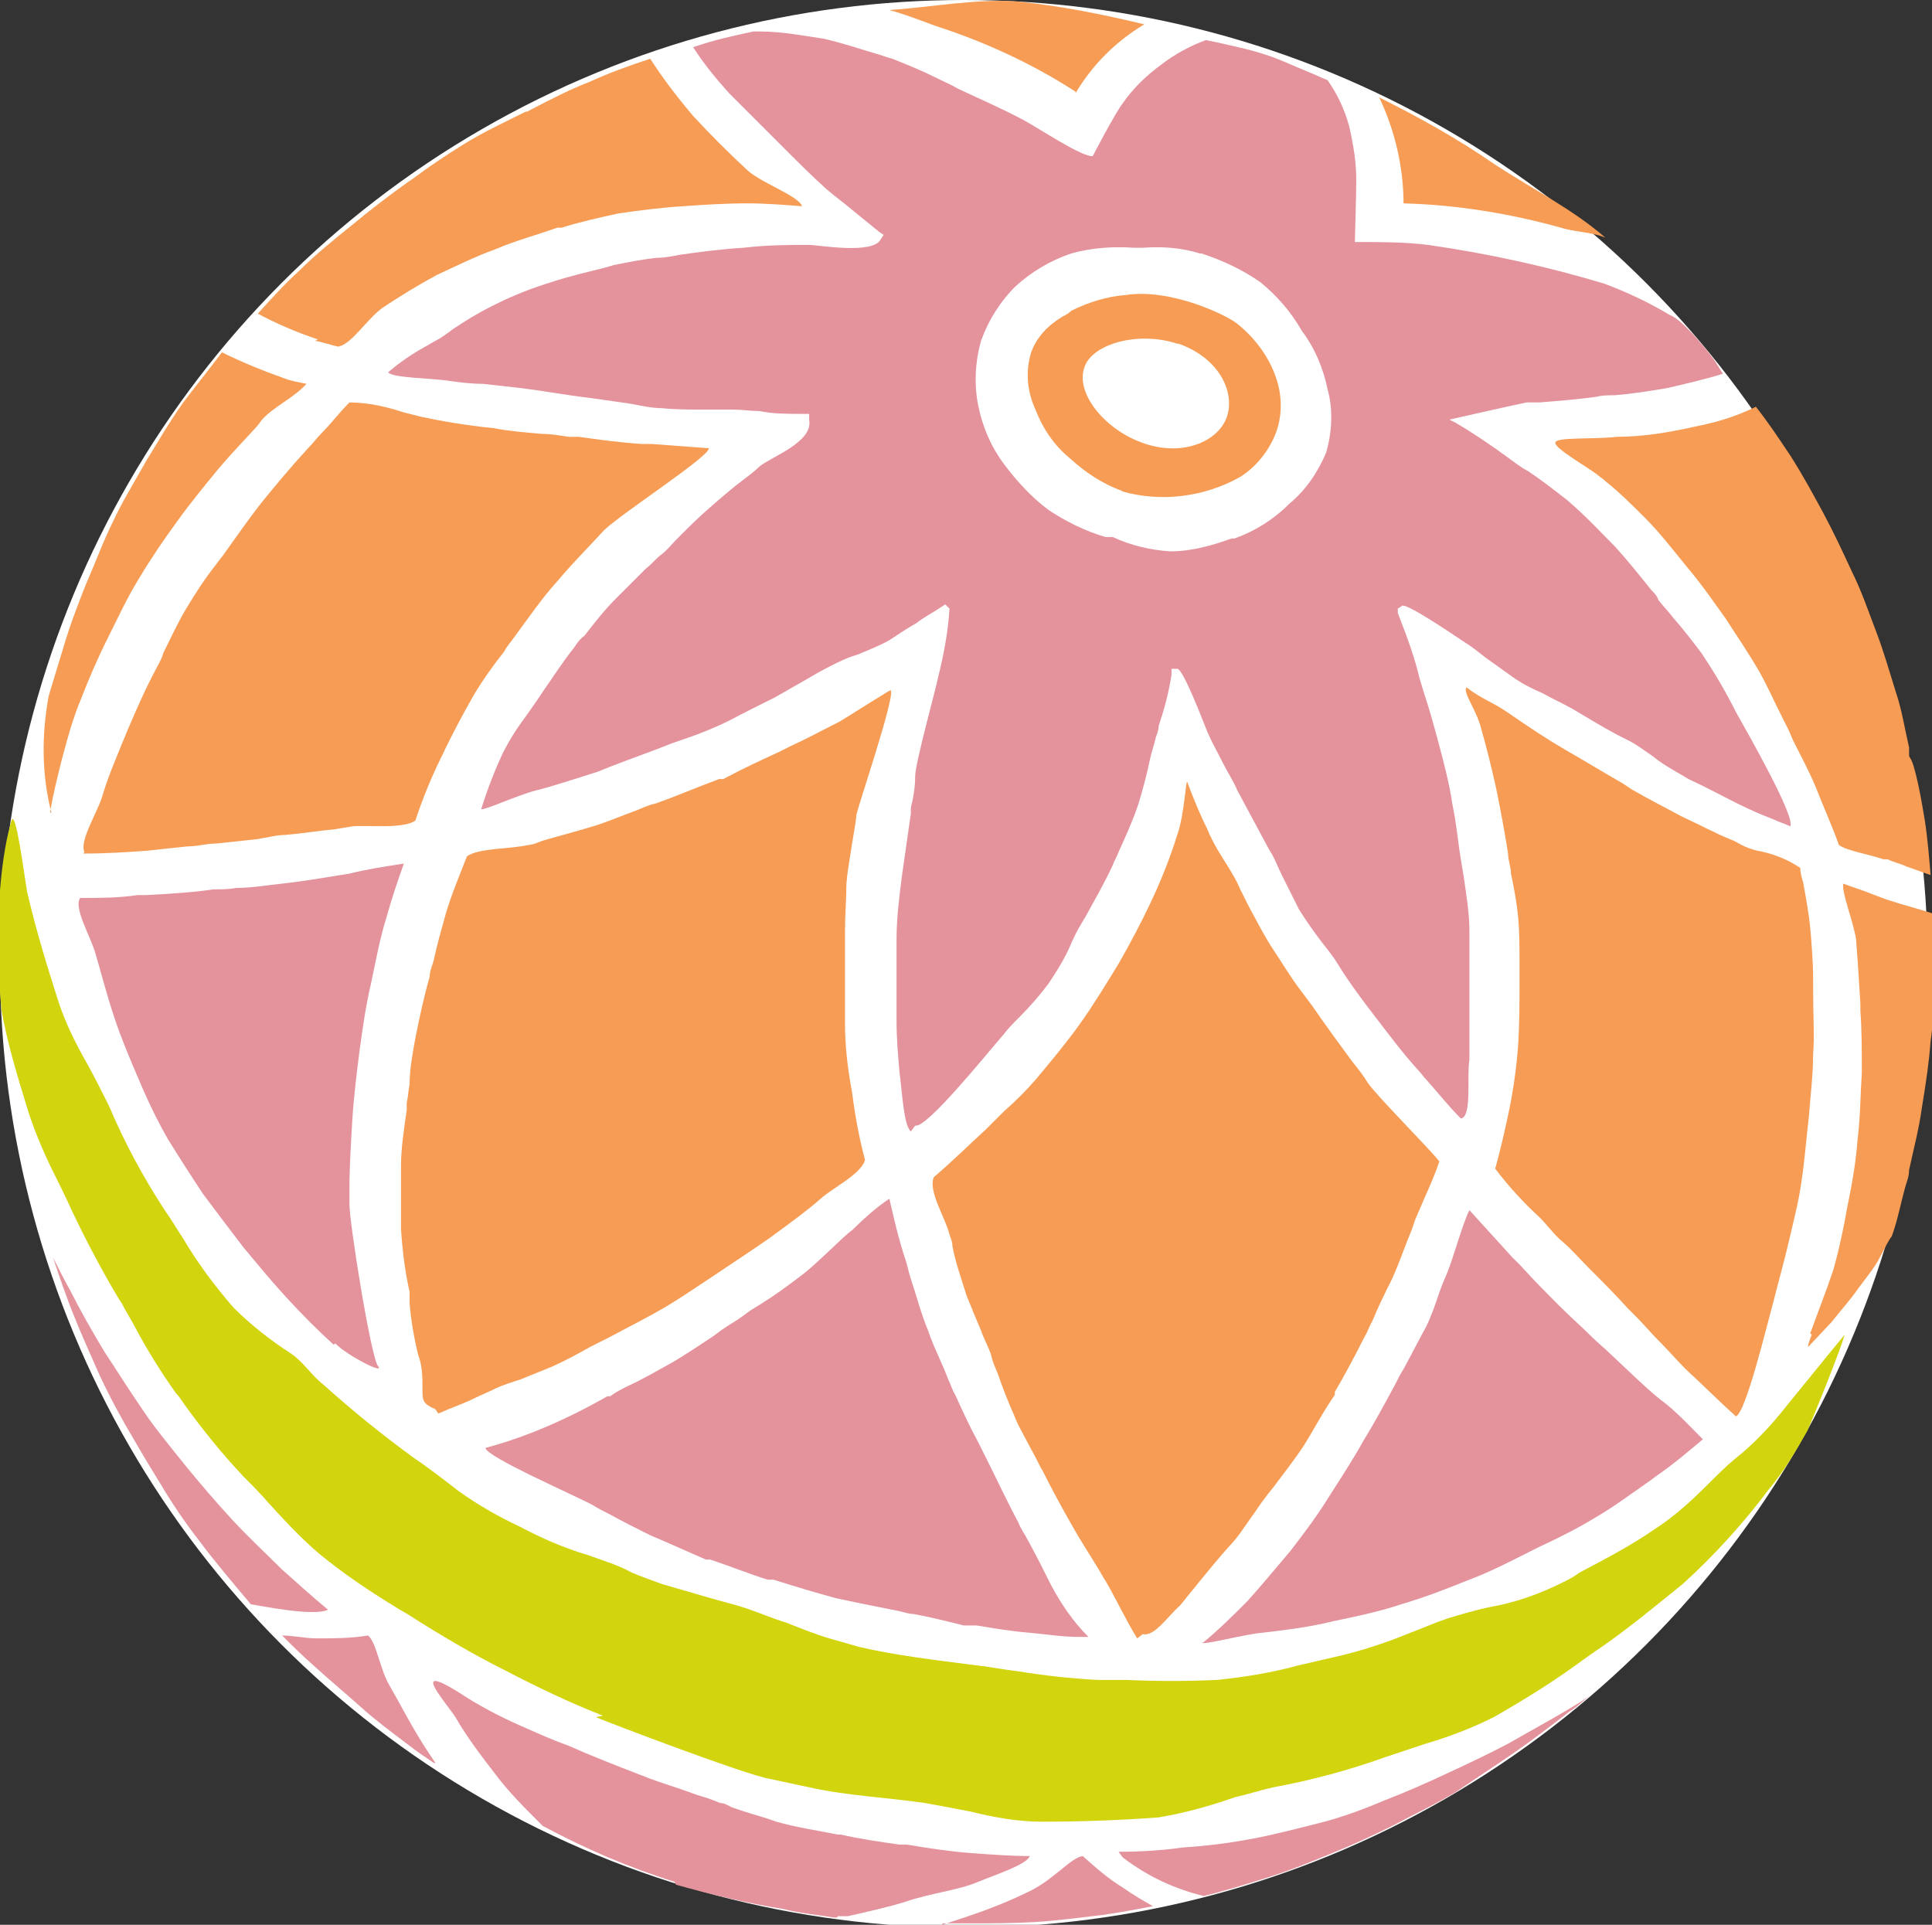
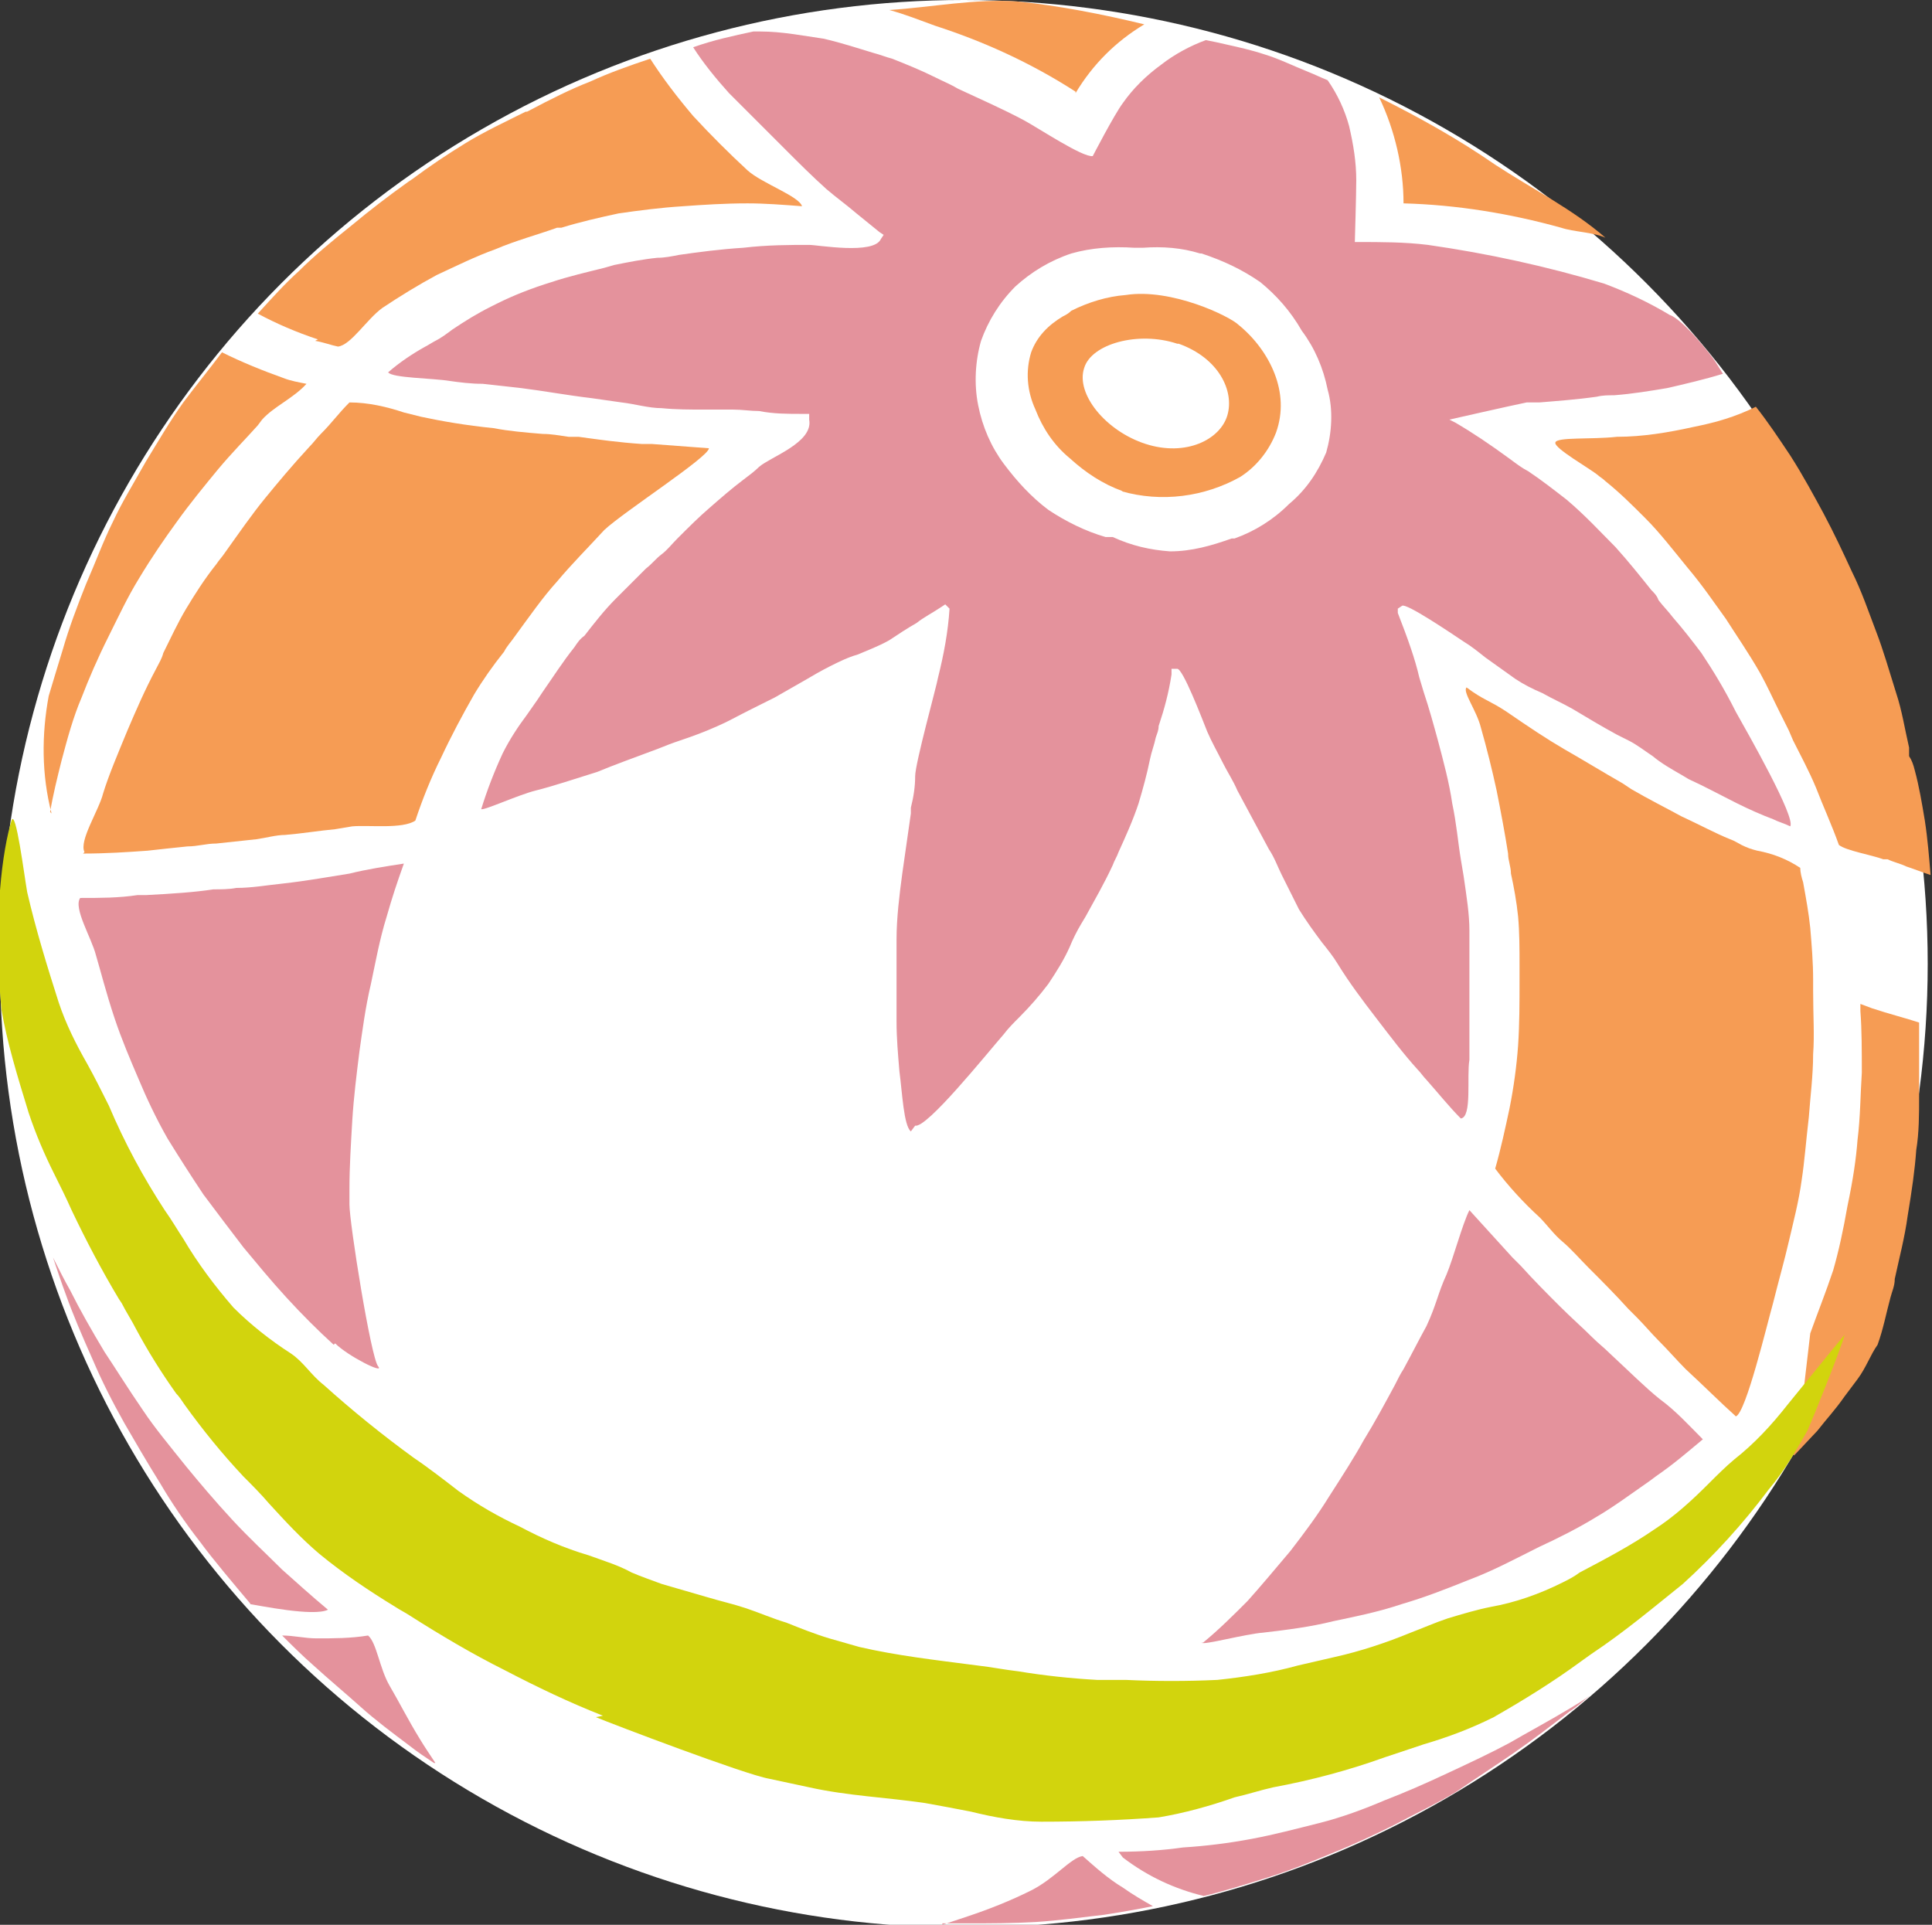
<svg xmlns="http://www.w3.org/2000/svg" version="1.1" viewBox="0 0 134.9 134.4">
  <rect x="0" y="0" width="134.9" height="134.4" fill="#333333" stroke="none" />
  <defs>
    <style>
      .cls-1 {
        fill: #e4929c;
      }

      .cls-2 {
        fill: #fff;
      }

      .cls-3 {
        fill: #f69c54;
      }

      .cls-4 {
        fill: #d2d40d;
      }
    </style>
  </defs>
  <g>
    <g id="_レイヤー_1" data-name="レイヤー_1">
      <circle class="cls-2" cx="67.3" cy="67.3" r="67.3" />
      <g id="_グループ_141" data-name="グループ_141">
-         <path id="_パス_349" data-name="パス_349" class="cls-3" d="M30.4,98.4c-.9-.4-.9-.6-.9-1.4,0-.8,0-1.6-.3-2.4-.3-1.2-.5-2.4-.6-3.6v-.8c-.3-1.3-.5-2.8-.6-4.4,0-1.3,0-2.7,0-4.4,0-1.2.2-2.5.4-3.9v-.5c.1-.4.1-.8.2-1.3,0-1,.2-2.1.4-3.2.3-1.5.6-2.9,1-4.3,0-.4.2-.8.3-1.2.2-1,.5-2,.8-3.1.4-1.4,1-2.8,1.5-4.1.8-.6,3-.5,4.3-.8.3,0,.7-.2,1-.3,1-.3,2.2-.6,3.5-1,1-.3,1.9-.7,3-1.1.5-.2.9-.4,1.4-.5,1.4-.5,2.8-1.1,4.4-1.7h.3c1.3-.7,2.6-1.3,3.9-1.9l.8-.4c1.1-.5,2.2-1.1,3.4-1.7,1-.6,1.9-1.2,2.9-1.8.2-.1.4-.3.7-.4.3.5-2.3,8.1-2.4,8.7,0,.4-.6,3.5-.7,4.8,0,1.1-.1,2.2-.1,3.4,0,.5,0,1,0,1.4,0,.4,0,.7,0,1.1,0,1.2,0,2.5,0,3.8,0,1.7.2,3.3.5,4.9.2,1.6.5,3.2.9,4.7-.3,1-2.2,1.9-3.1,2.7s-2,1.6-3.5,2.7c-1,.7-2.2,1.5-3.7,2.5-.3.2-.6.4-.9.6-.9.6-1.8,1.2-2.8,1.8-1.2.7-2.6,1.4-3.9,2.1-.4.2-.8.4-1.2.6-.9.5-1.8,1-2.7,1.4-.7.3-1.5.6-2.2.9-.6.2-1.3.4-1.9.7-.4.2-.9.4-1.3.6-.8.4-1.7.7-2.6,1.1" />
-         <path id="_パス_350" data-name="パス_350" class="cls-3" d="M79.4,114.4c-.8-1.3-1.6-3-2.2-4-.2-.3-.4-.7-.6-1-.6-1-1.2-1.9-1.7-2.8-.8-1.4-1.5-2.7-2.1-3.9-.3-.5-.5-1-.8-1.5-.4-.8-.9-1.6-1.2-2.4-.4-.9-.8-1.9-1.1-2.8-.2-.5-.4-.9-.5-1.4-.2-.6-.5-1.1-.7-1.7-.4-.9-.7-1.7-1-2.4-.4-1.3-.8-2.4-1-3.5,0-.3-.1-.5-.2-.8-.3-1.2-1.5-3-1.1-4,1.4-1.2,2.6-2.4,3.6-3.3.4-.4.9-.9,1.3-1.3.8-.7,1.5-1.4,2.2-2.2,1-1.2,2.1-2.5,3.1-3.9,1-1.4,1.9-2.9,2.7-4.2.8-1.4,1.6-2.9,2.3-4.4.7-1.5,1.3-3,1.8-4.6.5-1.4.6-3.9.7-3.7.4,1.1.9,2.3,1.4,3.3.4,1,1,1.9,1.5,2.7.3.5.6,1,.8,1.5.2.4.4.8.6,1.2.6,1.1,1.1,2.1,1.7,3s1.2,1.9,1.8,2.7c.3.4.6.8.9,1.2,1.1,1.6,2,2.8,2.8,3.9.4.5.8,1,1.1,1.5.6.9,4.4,4.7,5,5.5-.3.9-.7,1.8-1.1,2.7-.2.5-.4.9-.6,1.4l-.2.6c-.5,1.2-.9,2.4-1.4,3.5-.5,1-1,2-1.4,3-.2.3-.3.7-.5,1-.7,1.4-1.4,2.7-2.1,3.9v.2c-.9,1.3-1.5,2.5-2.2,3.6-.6.9-1.3,1.8-1.9,2.6-.2.3-.5.6-.7.9-.4.5-.7,1-1,1.4-.5.7-1,1.5-1.6,2.1-1,1.1-3.4,4.1-3.4,4.1-.9.8-1.8,2.2-2.6,2" />
        <path id="_パス_351" data-name="パス_351" class="cls-3" d="M5.9,59.5c-.4-.8,1-2.9,1.3-4.1.4-1.3,1-2.7,1.7-4.4.6-1.4,1.2-2.8,2-4.3.2-.4.4-.7.5-1.1.5-1,1-2.1,1.6-3.1.6-1,1.3-2.1,2.1-3.1.2-.3.4-.5.6-.8,1-1.4,1.9-2.7,2.8-3.8.9-1.1,1.9-2.3,3.1-3.6.3-.3.5-.6.8-.9.8-.8,1.2-1.4,2-2.2,1.3,0,2.6.3,3.8.7.4.1.8.2,1.2.3,1.4.3,3.1.6,5.1.8,1,.2,2.2.3,3.4.4.6,0,1.1.1,1.8.2h.7c1.4.2,2.9.4,4.4.5h.7c1.3.1,2.6.2,4,.3,0,.6-5.9,4.4-7.3,5.7-1.1,1.2-2.3,2.4-3.3,3.6-1,1.1-1.9,2.4-3,3.9-.2.3-.5.6-.7,1-.8,1-1.5,2-2.1,3-.8,1.4-1.6,2.9-2.3,4.4-.7,1.4-1.3,2.9-1.8,4.4-.9.6-3.2.3-4.4.4l-1.2.2c-1.1.1-2.3.3-3.5.4-.6,0-1.3.2-2,.3-.9.1-1.9.2-2.8.3-.7,0-1.3.2-2,.2-1,.1-1.9.2-2.8.3-1.4.1-2.9.2-4.5.2" />
        <path id="_パス_352" data-name="パス_352" class="cls-3" d="M121.1,98.8c-.9-.8-2.1-2-3.4-3.2-.6-.6-1.2-1.3-1.9-2-.5-.5-1-1.1-1.5-1.6l-.6-.6c-.9-1-1.9-2-2.8-2.9-.6-.6-1.2-1.3-1.8-1.8s-1.1-1.2-1.6-1.7c-1.1-1-2.2-2.2-3.1-3.4.4-1.4.7-2.8,1-4.2.3-1.5.5-3,.6-4.4.1-1.5.1-3,.1-4.5,0-.4,0-.7,0-1.1,0-1.1,0-2.3-.1-3.4-.1-1-.3-2.1-.5-3,0-.5-.2-.9-.2-1.4-.2-1.3-.5-2.9-.8-4.4-.3-1.4-.7-3-1.1-4.4-.3-1.2-1.3-2.5-1-2.8,1.2.9,1.6.9,2.8,1.7,1.6,1.1,2.8,1.9,4,2.6,1.4.8,2.7,1.6,4.1,2.4l.6.4c1.2.7,2.4,1.3,3.5,1.9,1.3.6,2.4,1.2,3.4,1.6.3.1.6.3.8.4.4.2.7.3,1.1.4,1.1.2,2.1.6,3,1.2,0,.3.1.7.2,1,.2,1.1.4,2.2.5,3.2.1,1.2.2,2.4.2,3.6,0,.3,0,.6,0,.8,0,1.7.1,3.1,0,4.4,0,1.5-.2,3-.3,4.4-.2,1.7-.3,3.1-.5,4.4-.2,1.5-.6,3-.9,4.3-.3,1.3-.7,2.7-1.1,4.3-.4,1.4-1.9,7.7-2.6,7.9" />
        <path id="_パス_353" data-name="パス_353" class="cls-1" d="M23.3,93.9c-1.1-1-2.2-2.1-3.3-3.3s-2-2.3-3-3.5c-1-1.3-1.9-2.5-2.8-3.7-.8-1.2-1.7-2.6-2.5-3.9-.8-1.4-1.5-2.9-2-4.1-.6-1.4-1.2-2.8-1.7-4.3-.6-1.8-1-3.4-1.3-4.4-.3-1.2-1.6-3.3-1.1-4,1.4,0,2.7,0,4-.2h.6c1.9-.1,3.4-.2,4.7-.4.5,0,1.1,0,1.6-.1,1.1,0,2.2-.2,3.2-.3,1.8-.2,3.4-.5,4.7-.7,1.2-.3,2.5-.5,3.8-.7-.5,1.4-.8,2.3-1.2,3.7-.5,1.6-.8,3.3-1.1,4.7-.4,1.7-.6,3.3-.8,4.7-.2,1.6-.4,3.2-.5,4.8-.1,1.7-.2,3.3-.2,4.8,0,.4,0,.8,0,1.1,0,1.3,1.5,10.7,2,11.3s-2.1-.7-3-1.6" />
-         <path id="_パス_354" data-name="パス_354" class="cls-1" d="M53.6,110.3c-1.3-.4-2.5-.9-4-1.4h-.3c-1.4-.6-2.7-1.2-3.9-1.7-1-.5-2-1-2.9-1.5-.4-.2-.8-.4-1.1-.6-1.3-.7-7.5-3.4-7.5-4,1.5-.4,2.9-.9,4.3-1.5,1.4-.6,2.8-1.3,4.2-2.1h.2c.4-.3.8-.5,1.2-.7,1.1-.5,2.1-1.1,3.2-1.7,1-.6,1.9-1.2,2.8-1.8.4-.3.8-.6,1.3-.9.5-.3.9-.6,1.3-.9,1-.6,1.9-1.2,2.7-1.8l.8-.6c1.1-.8,3-2.8,3.6-3.2.8-.8,1.7-1.6,2.6-2.2.3,1.3.6,2.7,1.2,4.5.1.4.2.8.3,1.1.4,1.2.7,2.4,1.2,3.6.4,1.2,1,2.3,1.4,3.4.2.4.3.8.5,1.1.5,1.1,1,2.2,1.6,3.3.2.4.4.8.6,1.2.8,1.6,1.5,3.1,2.2,4.4.2.5.5.9.7,1.3.6,1.1,1.1,2.1,1.6,3.1.7,1.3,1.5,2.5,2.6,3.6h-.6c-1.3,0-2.4-.2-3.6-.3-1.2-.1-2.4-.3-3.6-.5h-.9c-1.2-.3-2.4-.6-3.5-.8-.3,0-.6-.1-1-.2-.5-.1-1-.2-1.5-.3-1-.2-2-.4-2.9-.6-1.5-.4-2.8-.8-4.4-1.3h-.3Z" />
        <path id="_パス_355" data-name="パス_355" class="cls-1" d="M84,114.7c1.1-.9,2.1-1.9,3.1-2.9.9-1,1.9-2.2,3-3.5,1-1.3,1.9-2.5,2.7-3.8.9-1.4,1.8-2.8,2.4-3.9.8-1.3,1.5-2.6,2.2-3.9h0c.2-.4.4-.8.6-1.1.6-1.1,1.1-2.1,1.6-3,.7-1.5.8-2.3,1.4-3.6.5-1.2,1.1-3.5,1.6-4.5,1,1.1,2,2.2,3,3.3l.6.6c.9,1,1.8,1.9,2.7,2.8.8.8,1.6,1.5,2.3,2.2.4.4.8.7,1.2,1.1,1.4,1.3,2.5,2.4,3.5,3.2,1.1.8,2,1.8,3,2.8-1.2,1-2,1.7-3.3,2.6l-.4.3c-1.3.9-2.5,1.8-3.7,2.5-1.3.8-2.7,1.5-4,2.1l-.4.2c-1.4.7-2.9,1.5-4.5,2.1-1.5.6-3,1.2-4.7,1.7-1.8.6-3.4.9-4.8,1.2-1.6.4-3.2.6-4.9.8-1.3.1-4.2.9-4.3.7" />
        <path id="_パス_356" data-name="パス_356" class="cls-3" d="M75.1,6.4c-3.1-2-6.4-3.5-9.8-4.6-1.1-.4-2.1-.8-3.2-1.1,3-.2,6-.8,8.9-.6,3,.3,6,.9,8.9,1.6-2,1.2-3.6,2.8-4.8,4.8" />
        <path id="_パス_357" data-name="パス_357" class="cls-3" d="M98,14.2c0-2.5-.6-5.1-1.7-7.4,2.8,1.4,5.5,2.9,8.1,4.7,2.6,1.7,5.4,3.1,7.7,5.1-.9-.4-2.2-.4-3.1-.7-3.6-1-7.3-1.6-11-1.7" />
        <path id="_パス_358" data-name="パス_358" class="cls-3" d="M128.4,59c-.5-1.4-1.1-2.7-1.6-4-.5-1.2-1.1-2.3-1.6-3.3l-.3-.7c-.2-.4-.4-.8-.6-1.2-.5-1-.9-1.9-1.4-2.8-.8-1.4-1.7-2.7-2.4-3.8-.8-1.1-1.6-2.3-2.7-3.6-.9-1.1-1.9-2.4-2.9-3.4-.9-.9-1.8-1.8-2.8-2.6-.2-.2-.4-.3-.5-.4-.6-.5-3.1-1.9-3-2.3s2.5-.2,4.3-.4c1.8,0,3.6-.3,5.4-.7,1.5-.3,2.9-.7,4.3-1.4.8,1,1.6,2.2,2.4,3.4.9,1.4,1.7,2.9,2.3,4,.8,1.5,1.4,2.8,2,4.1.7,1.4,1.2,2.9,1.7,4.2.5,1.3.9,2.7,1.4,4.3.4,1.2.6,2.5.9,3.8v.6c.2.3.3.6.4,1,.3,1.1.5,2.3.7,3.5.2,1.3.3,2.6.4,3.8-.6-.2-1.1-.4-1.7-.6-.4-.2-.9-.3-1.3-.5-.1,0-.2,0-.3,0-.8-.3-2.6-.6-3.1-1" />
-         <path id="_パス_359" data-name="パス_359" class="cls-3" d="M126.4,93.1c.5-1.4,1.1-2.9,1.6-4.4.4-1.4.7-2.8,1-4.5.4-1.9.6-3.3.7-4.6.2-1.6.2-3.2.3-4.7,0-1.5,0-3-.1-4.3v-.5c-.1-1.7-.2-3.2-.3-4.5-.2-1.3-1-3.2-.9-3.9.5.2,1.2.4,2.2.8l.8.3c1.2.4,2.4.7,3.3,1,0,1.1,0,2.2,0,3.3,0,.3,0,.7,0,1v.8c0,1.3,0,2.6-.2,3.8-.1,1.4-.3,2.8-.6,4.6-.2,1.5-.6,3-.9,4.4h0c0,.5-.2.9-.3,1.3-.3,1.1-.5,2.2-.9,3.3-.5.7-.8,1.6-1.4,2.4-.3.4-.6.8-.9,1.2-.7,1-1.2,1.5-1.9,2.4l-1.6,1.7c-.2.2.2-.8.2-.8" />
+         <path id="_パス_359" data-name="パス_359" class="cls-3" d="M126.4,93.1c.5-1.4,1.1-2.9,1.6-4.4.4-1.4.7-2.8,1-4.5.4-1.9.6-3.3.7-4.6.2-1.6.2-3.2.3-4.7,0-1.5,0-3-.1-4.3v-.5l.8.3c1.2.4,2.4.7,3.3,1,0,1.1,0,2.2,0,3.3,0,.3,0,.7,0,1v.8c0,1.3,0,2.6-.2,3.8-.1,1.4-.3,2.8-.6,4.6-.2,1.5-.6,3-.9,4.4h0c0,.5-.2.9-.3,1.3-.3,1.1-.5,2.2-.9,3.3-.5.7-.8,1.6-1.4,2.4-.3.4-.6.8-.9,1.2-.7,1-1.2,1.5-1.9,2.4l-1.6,1.7c-.2.2.2-.8.2-.8" />
        <path id="_パス_360" data-name="パス_360" class="cls-1" d="M84.1,132.4c-2.1-.5-4-1.4-5.7-2.7,0,0-.3-.4-.3-.4,1.6,0,3.1-.1,4.5-.3,1.6-.1,3.2-.3,4.8-.6,1.6-.3,3.1-.7,4.7-1.1,1.6-.4,3.2-1,4.6-1.6,1.3-.5,2.7-1.1,4.4-1.9,1.5-.7,3-1.4,4.3-2.1,1.2-.7,2.7-1.5,4.2-2.4.5-.3,1-.6,1.4-.9-.5.4-.9.8-1.4,1.1-1.3,1-2.6,2-3.9,2.9-1.3.9-2.7,1.8-4,2.7-1.5.9-3,1.6-4.3,2.3-1.4.7-2.9,1.4-4.4,2-1.2.5-2.9,1.2-4.5,1.7-1.6.5-3.2,1-4.5,1.3h0Z" />
        <path id="_パス_361" data-name="パス_361" class="cls-1" d="M65.8,134.4c.6-.2,1.2-.4,1.8-.6,1.5-.5,3-1.1,4.4-1.8,1.6-.8,2.8-2.3,3.6-2.4.9.8,1.8,1.6,2.8,2.2.7.5,1.4.9,2.1,1.3-1,.2-2.1.4-3.4.6-1.7.2-3.2.4-4.7.5-1.7.1-3.3.1-4.7.1-.6,0-1.2,0-1.9,0" />
-         <path id="_パス_362" data-name="パス_362" class="cls-1" d="M47.1,131.4c-3.2-1-6.2-2.3-9.2-3.9l-.3-.3c-1-1-2.1-2.1-3-3.3-1-1.3-2-2.6-2.8-4-.8-1.2-3.5-4.2.9-1.3,1.3.8,2.7,1.5,4.1,2.1.9.4,1.8.8,2.9,1.2.5.2.9.4,1.4.6,1.7.7,3,1.2,4.3,1.7.8.3,1.8.6,2.9,1,.5.2,1,.3,1.5.5l.5.2c.3,0,.6.2.8.3l.9.3c.6.2,1.4.4,2.2.7,1.4.4,2.8.6,4.3.9h.2c1.3.3,2.7.5,4.1.7h.5c1.8.3,3.2.5,4.6.6,1.4.1,2.7.2,4,.2-.2.6-2.4,1.3-3.6,1.8-1.4.6-3.4.8-5.1,1.4-1.3.4-2.7.7-4,1h-.7c0,.1-.2.1-.2.1-1.3-.2-2.4-.3-3.6-.6-2.5-.4-5-1-7.5-1.7" />
        <path id="_パス_363" data-name="パス_363" class="cls-1" d="M30.3,123.1c-.6-.4-1.2-.8-1.7-1.2-1.2-.9-2.4-1.8-3.4-2.7s-2.2-1.9-3.3-2.9c-.8-.7-1.5-1.4-2.2-2.1.8,0,1.6.2,2.4.2,1.2,0,2.4,0,3.6-.2.6.5.8,2.3,1.5,3.5.7,1.2,1.3,2.4,2.1,3.7.3.5.7,1.1,1.1,1.7" />
        <path id="_パス_364" data-name="パス_364" class="cls-1" d="M17.5,112c-1.1-1.3-2.7-3.2-3.5-4.3-1.1-1.4-2.1-2.9-2.8-4.1-1-1.6-1.8-3-2.5-4.2-.9-1.6-1.6-3-2.2-4.4-.8-1.8-1.4-3.2-1.9-4.6-.3-.8-.6-1.7-.9-2.6.4.8.8,1.6,1.2,2.3.7,1.4,1.5,2.8,2.4,4.3.8,1.2,1.6,2.5,2.7,4.1.8,1.2,1.8,2.4,3,3.9.9,1.1,2,2.4,3.2,3.7,1.2,1.3,2.4,2.4,3.5,3.5.9.8,2,1.8,3.2,2.8-1,.5-4.8-.3-5.5-.4" />
        <path id="_パス_365" data-name="パス_365" class="cls-4" d="M42.1,119.8c-2.3-.9-4.6-2-6.9-3.2-2.2-1.1-4.4-2.4-6.6-3.8-.3-.2-.7-.4-1-.6-1.8-1.1-3.6-2.3-5.3-3.7-1.3-1.1-2.4-2.3-3.5-3.5-.6-.7-1.2-1.3-1.8-1.9-1.5-1.6-2.8-3.2-4.1-5-.2-.3-.4-.6-.6-.8-1-1.4-2-3-2.8-4.5-.3-.6-.7-1.2-1-1.8l-.2-.3c-1.2-2-2.3-4.1-3.3-6.2-.4-.9-.8-1.7-1.2-2.5-.7-1.4-1.3-2.8-1.8-4.3-.8-2.6-1.5-4.9-1.9-7.2-.6-6.6.1-11.2.7-13.2.3-.9.9,3.9,1.1,5,.6,2.6,1.4,5.2,2.2,7.7.5,1.5,1.2,2.9,2,4.3.5.9,1,1.9,1.5,2.9,1.1,2.6,2.4,5,3.9,7.3.5.7.9,1.4,1.3,2,1,1.7,2.2,3.3,3.5,4.8,1.2,1.2,2.6,2.3,4,3.2.9.6,1.4,1.5,2.3,2.2,2,1.8,4.1,3.5,6.3,5.1.9.6,2.2,1.6,3.1,2.3,1.4,1,2.8,1.8,4.3,2.5,1.5.8,3.1,1.5,4.8,2,1.1.4,2.1.7,3,1.2.7.3,1.3.5,2.1.8,1,.3,2.1.6,3.1.9,1,.3,1.9.5,2.8.8.9.3,1.8.7,2.8,1,1,.4,2,.8,3,1.1.7.2,1.4.4,2.1.6,2.6.6,5.2.9,8.3,1.3.9.1,1.9.3,2.8.4,1.8.3,3.7.5,5.5.6.7,0,1.3,0,2,0,2.1.1,4.3.1,6.4,0,1.9-.2,3.8-.5,5.6-1,.9-.2,1.7-.4,2.6-.6,1.8-.4,3.6-1,5.3-1.7.8-.3,1.7-.7,2.6-1,1-.3,2-.6,3-.8,1.7-.3,3.4-.9,5-1.7.4-.2.8-.4,1.2-.7,1.9-1,3.6-1.9,5.2-3,1.4-.9,2.6-2,3.8-3.2.6-.6,1.2-1.2,1.8-1.7,1.4-1.1,2.6-2.4,3.7-3.8.5-.6,3.4-4.2,4-4.9-.3,1.1-2.2,5.8-2.6,6.7-.8,1.4-1.6,2.8-2.7,4.1-1.8,2.4-3.8,4.6-6,6.6-2,1.6-4,3.3-6.4,4.9l-.7.5c-1.9,1.4-4,2.7-6.1,3.9-1.6.8-3.2,1.4-4.9,1.9-.9.3-1.8.6-2.7.9-2.5.9-5.1,1.6-7.8,2.1-.9.2-1.8.5-2.7.7-1.7.6-3.5,1.1-5.3,1.4-2.7.2-5.4.3-8.2.3-1.6,0-3.3-.3-4.9-.7-1-.2-2.1-.4-3.2-.6-2.7-.4-5.4-.5-8.1-1.1-.9-.2-1.9-.4-2.8-.6-1.7-.3-10.9-3.8-12.1-4.3" />
        <path id="_パス_366" data-name="パス_366" class="cls-3" d="M22.2,23.7c-1.5-.5-2.9-1.1-4.2-1.8,1-1.1,1.9-2.1,2.9-3,1-1,2.2-2,3.7-3.2,1.2-1,2.5-2,3.9-3l.3-.2c1.2-.9,2.4-1.7,3.7-2.5,1.3-.8,2.8-1.5,4.2-2.2h.1c1.7-.9,3.1-1.6,4.4-2.1,1.3-.6,2.7-1.1,4.2-1.6.9,1.4,1.9,2.7,3,4,1.2,1.3,2.5,2.6,3.8,3.8,1,.9,3.6,1.8,3.8,2.5-1.3-.1-2.6-.2-3.8-.2-1.6,0-3.1.1-4.5.2-1.6.1-3.1.3-4.5.5-1.4.3-2.7.6-4,1h-.3c-1.4.5-2.9.9-4.3,1.5-1.4.5-2.8,1.2-4.1,1.8-1.3.7-2.6,1.5-3.8,2.3-1.1.8-2.2,2.6-3.1,2.7-.5-.1-1-.3-1.6-.4Z" />
        <path id="_パス_367" data-name="パス_367" class="cls-3" d="M3.6,56.8c-.7-2.7-.7-5.5-.2-8.2.3-1,.6-2,1-3.3.4-1.4,1-3,1.6-4.5.7-1.6,1.2-3,1.9-4.4.6-1.3,1.4-2.6,2.3-4.2.8-1.3,1.6-2.7,2.6-4.1.9-1.2,1.8-2.3,2.7-3.5,1.4.7,2.9,1.3,4.3,1.8.5.2,1.1.3,1.6.4-.9,1-2.3,1.6-3.1,2.5l-.3.4c-.8.9-1.8,1.9-2.8,3.1-.9,1.1-1.9,2.3-2.9,3.7-.8,1.1-1.7,2.4-2.6,3.9-.8,1.3-1.4,2.6-2.1,4h0c-.8,1.6-1.4,3-1.9,4.3-.6,1.4-1,2.9-1.4,4.4-.3,1.2-.6,2.4-.8,3.6" />
        <path id="_パス_368" data-name="パス_368" class="cls-1" d="M63.6,79c-.5-.4-.6-2.7-.8-4.2-.1-1.2-.2-2.3-.2-3.5,0-.4,0-.7,0-1.1,0-1.7,0-3.2,0-4.6,0-1.5.2-3.1.4-4.6.2-1.4.4-2.8.6-4.2v-.4c.2-.8.3-1.5.3-2.2,0-.9,1.5-6.3,1.6-6.9.4-1.6.7-3.2.8-4.8l-.3-.3-.3.2c-.6.4-1.2.7-1.7,1.1-.7.4-1.3.8-1.9,1.2-.7.4-1.5.7-2.2,1-.7.2-1.3.5-1.9.8-.6.3-1.3.7-1.8,1-.7.4-1.4.8-2.1,1.2-.6.3-1.2.6-1.8.9-.8.4-1.5.8-2.2,1.1-.9.4-1.7.7-2.6,1-.6.2-1.1.4-1.6.6-1.6.6-3,1.1-4.2,1.6-1.6.5-3.1,1-4.3,1.3s-3.6,1.4-3.8,1.3c.4-1.3.9-2.6,1.5-3.9.5-1,1.1-1.9,1.7-2.7.2-.3.5-.7.7-1l.4-.6c.7-1,1.4-2.1,2.2-3.1.2-.3.4-.6.7-.8.7-.9,1.4-1.8,2.2-2.6.7-.7,1.4-1.4,2.1-2.1.4-.3.7-.7,1.1-1s.7-.7,1.1-1.1c.8-.8,1.5-1.5,2.2-2.1.8-.7,1.6-1.4,2.4-2,.4-.3.8-.6,1.1-.9.8-.7,3.8-1.7,3.5-3.3v-.4h-.5c-1,0-2,0-3-.2-.6,0-1.2-.1-1.8-.1-.7,0-1.3,0-2,0-1,0-2,0-3-.1-.9,0-1.9-.3-2.8-.4-.7-.1-1.4-.2-2.1-.3-1.7-.2-3.3-.5-4.9-.7-.9-.1-1.8-.2-2.7-.3-.8,0-1.6-.1-2.3-.2-1.2-.2-4-.2-4.3-.6.8-.7,1.7-1.3,2.6-1.8.2-.1.5-.3.7-.4.4-.2.8-.5,1.2-.8.9-.6,1.7-1.1,2.7-1.6l.4-.2c1.2-.6,2.5-1.1,3.8-1.5,1.2-.4,2.5-.7,3.7-1l.7-.2c1-.2,2-.4,3-.5.5,0,1-.1,1.5-.2,1.4-.2,2.9-.4,4.5-.5,1.7-.2,3.3-.2,4.6-.2.6,0,4.5.7,5-.4l.2-.3-.3-.2c-.5-.4-1.1-.9-1.6-1.3-.7-.6-1.4-1.1-2.1-1.7-1-.9-1.9-1.8-2.7-2.6l-.9-.9c-1.2-1.2-2.3-2.3-3.2-3.2-.9-1-1.8-2.1-2.5-3.2h0c1.4-.5,2.8-.8,4.2-1.1h.5c1.5,0,3,.3,4.4.5,1.3.3,2.5.7,3.5,1,.4.1.9.3,1.3.4h0c1,.4,2,.8,3,1.3.6.3,1.1.5,1.6.8,1.5.7,3.1,1.4,4.6,2.2,1.1.6,4.1,2.6,4.8,2.5,0,0,1.5-2.9,2.1-3.7.7-1,1.6-1.9,2.7-2.7.9-.7,2-1.3,3.1-1.7.5.1,1,.2,1.4.3.9.2,1.8.4,2.7.7,1,.3,2,.8,3,1.2.5.2.9.4,1.4.6.7,1,1.2,2.1,1.5,3.2.3,1.3.5,2.5.5,3.8,0,.9-.1,4.3-.1,4.3h.2c1.6,0,3.3,0,4.9.2,4.2.6,8.3,1.5,12.3,2.7,1.6.6,3.1,1.3,4.6,2.2.9.3,2.9,2.8,3.2,3.3.2.3.3.5.5.8-1.3.4-2.6.7-3.9,1-1.2.2-2.4.4-3.7.5-.4,0-.8,0-1.2.1-1.4.2-2.8.3-4,.4h-.9c-1,.2-5.4,1.2-5.4,1.2l.4.2c1.2.7,2.4,1.5,3.9,2.6.4.3.8.6,1.2.8.9.6,1.8,1.3,2.7,2,1.3,1.1,2.4,2.3,3.4,3.3.9,1,1.7,2,2.5,3,.2.2.4.4.5.7.3.4.7.8,1,1.2.7.8,1.4,1.7,2,2.5.8,1.2,1.6,2.5,2.4,4.1.9,1.6,4.2,7.4,3.8,8-.4-.2-.8-.3-1.2-.5-.8-.3-1.7-.7-2.5-1.1-1.2-.6-2.3-1.2-3.4-1.7l-.5-.3c-.7-.4-1.4-.8-2-1.3-.6-.4-1.1-.8-1.7-1.1l-.8-.4c-1.1-.6-2.1-1.2-3.1-1.8-.7-.4-1.4-.7-2.1-1.1-.7-.3-1.3-.6-1.9-1-.7-.5-1.4-1-2.1-1.5-.5-.4-1-.8-1.5-1.1-.9-.6-4-2.7-4.3-2.5l-.3.2v.3c.7,1.8,1.2,3.2,1.5,4.5l.3,1c.4,1.2.7,2.3,1,3.4.4,1.5.8,3,1,4.4.3,1.4.4,2.7.6,3.9l.2,1.2c.2,1.4.4,2.6.4,3.8,0,1,0,2,0,3,0,.5,0,1,0,1.5,0,.7,0,1.3,0,1.9,0,.9,0,1.7,0,2.6-.2,1.2.2,4-.6,4.1-.8-.8-1.6-1.8-2.4-2.7-.2-.2-.4-.5-.6-.7-1-1.1-1.9-2.3-2.9-3.6-1-1.3-1.9-2.5-2.7-3.8-.3-.5-.7-1-1.1-1.5-.6-.8-1.1-1.5-1.6-2.3-.4-.8-.8-1.6-1.2-2.4-.3-.6-.5-1.2-.9-1.8-.8-1.5-1.5-2.8-2.2-4.1-.3-.7-.7-1.3-1-1.9-.4-.8-.8-1.5-1.1-2.2-.4-1-1.7-4.4-2.1-4.4h-.4s0,.4,0,.4c-.2,1.3-.5,2.4-.9,3.6,0,.3-.1.5-.2.8-.1.5-.3,1-.4,1.5-.2,1-.5,2.1-.8,3.1-.4,1.2-.9,2.3-1.4,3.4-.1.3-.3.6-.4.9-.6,1.3-1.3,2.5-1.9,3.6l-.3.5c-.3.5-.6,1.1-.8,1.6-.4.9-.9,1.7-1.5,2.6-.6.8-1.3,1.6-2,2.3-.4.4-.8.8-1.1,1.2-1.3,1.5-5.4,6.6-6.2,6.4M83.8,17.7c-1.3-.4-2.6-.5-4-.4h-.6c-1.5-.1-3,0-4.4.4-1.5.5-2.8,1.3-3.9,2.3-1.1,1.1-1.9,2.4-2.4,3.8-.4,1.4-.5,3-.2,4.5.3,1.5.9,2.9,1.8,4.1.9,1.2,1.9,2.3,3.1,3.2,1.2.8,2.6,1.5,4,1.9h.5c1.3.6,2.6.9,4,1,1.5,0,2.9-.4,4.3-.9h.2c1.4-.5,2.7-1.3,3.8-2.4,1.2-1,2-2.2,2.6-3.6.4-1.4.5-3,.1-4.4-.3-1.5-.9-2.9-1.8-4.1h0c-.8-1.4-1.8-2.5-2.9-3.4-1.3-.9-2.6-1.5-4.1-2" />
        <path id="_パス_369" data-name="パス_369" class="cls-3" d="M78.4,34.3c-1.4-.5-2.6-1.3-3.7-2.3-1.1-.9-1.9-2.1-2.4-3.4-.6-1.3-.7-2.7-.3-4,.4-1.1,1.2-1.9,2.2-2.5.2-.1.4-.2.6-.4,1.2-.6,2.5-1,3.8-1.1,3.2-.5,7.3,1.5,7.9,2.1,1.1.9,2,2.1,2.5,3.4.5,1.3.6,2.7.1,4.1-.5,1.3-1.4,2.4-2.5,3.1-2.5,1.4-5.5,1.8-8.3,1M82.2,24c-2.7-.9-6,0-6.5,1.7-.6,1.8,1.5,4.4,4.3,5.3,2.8.9,5.2-.3,5.7-2,.5-1.7-.6-4-3.4-5" />
      </g>
    </g>
  </g>
</svg>